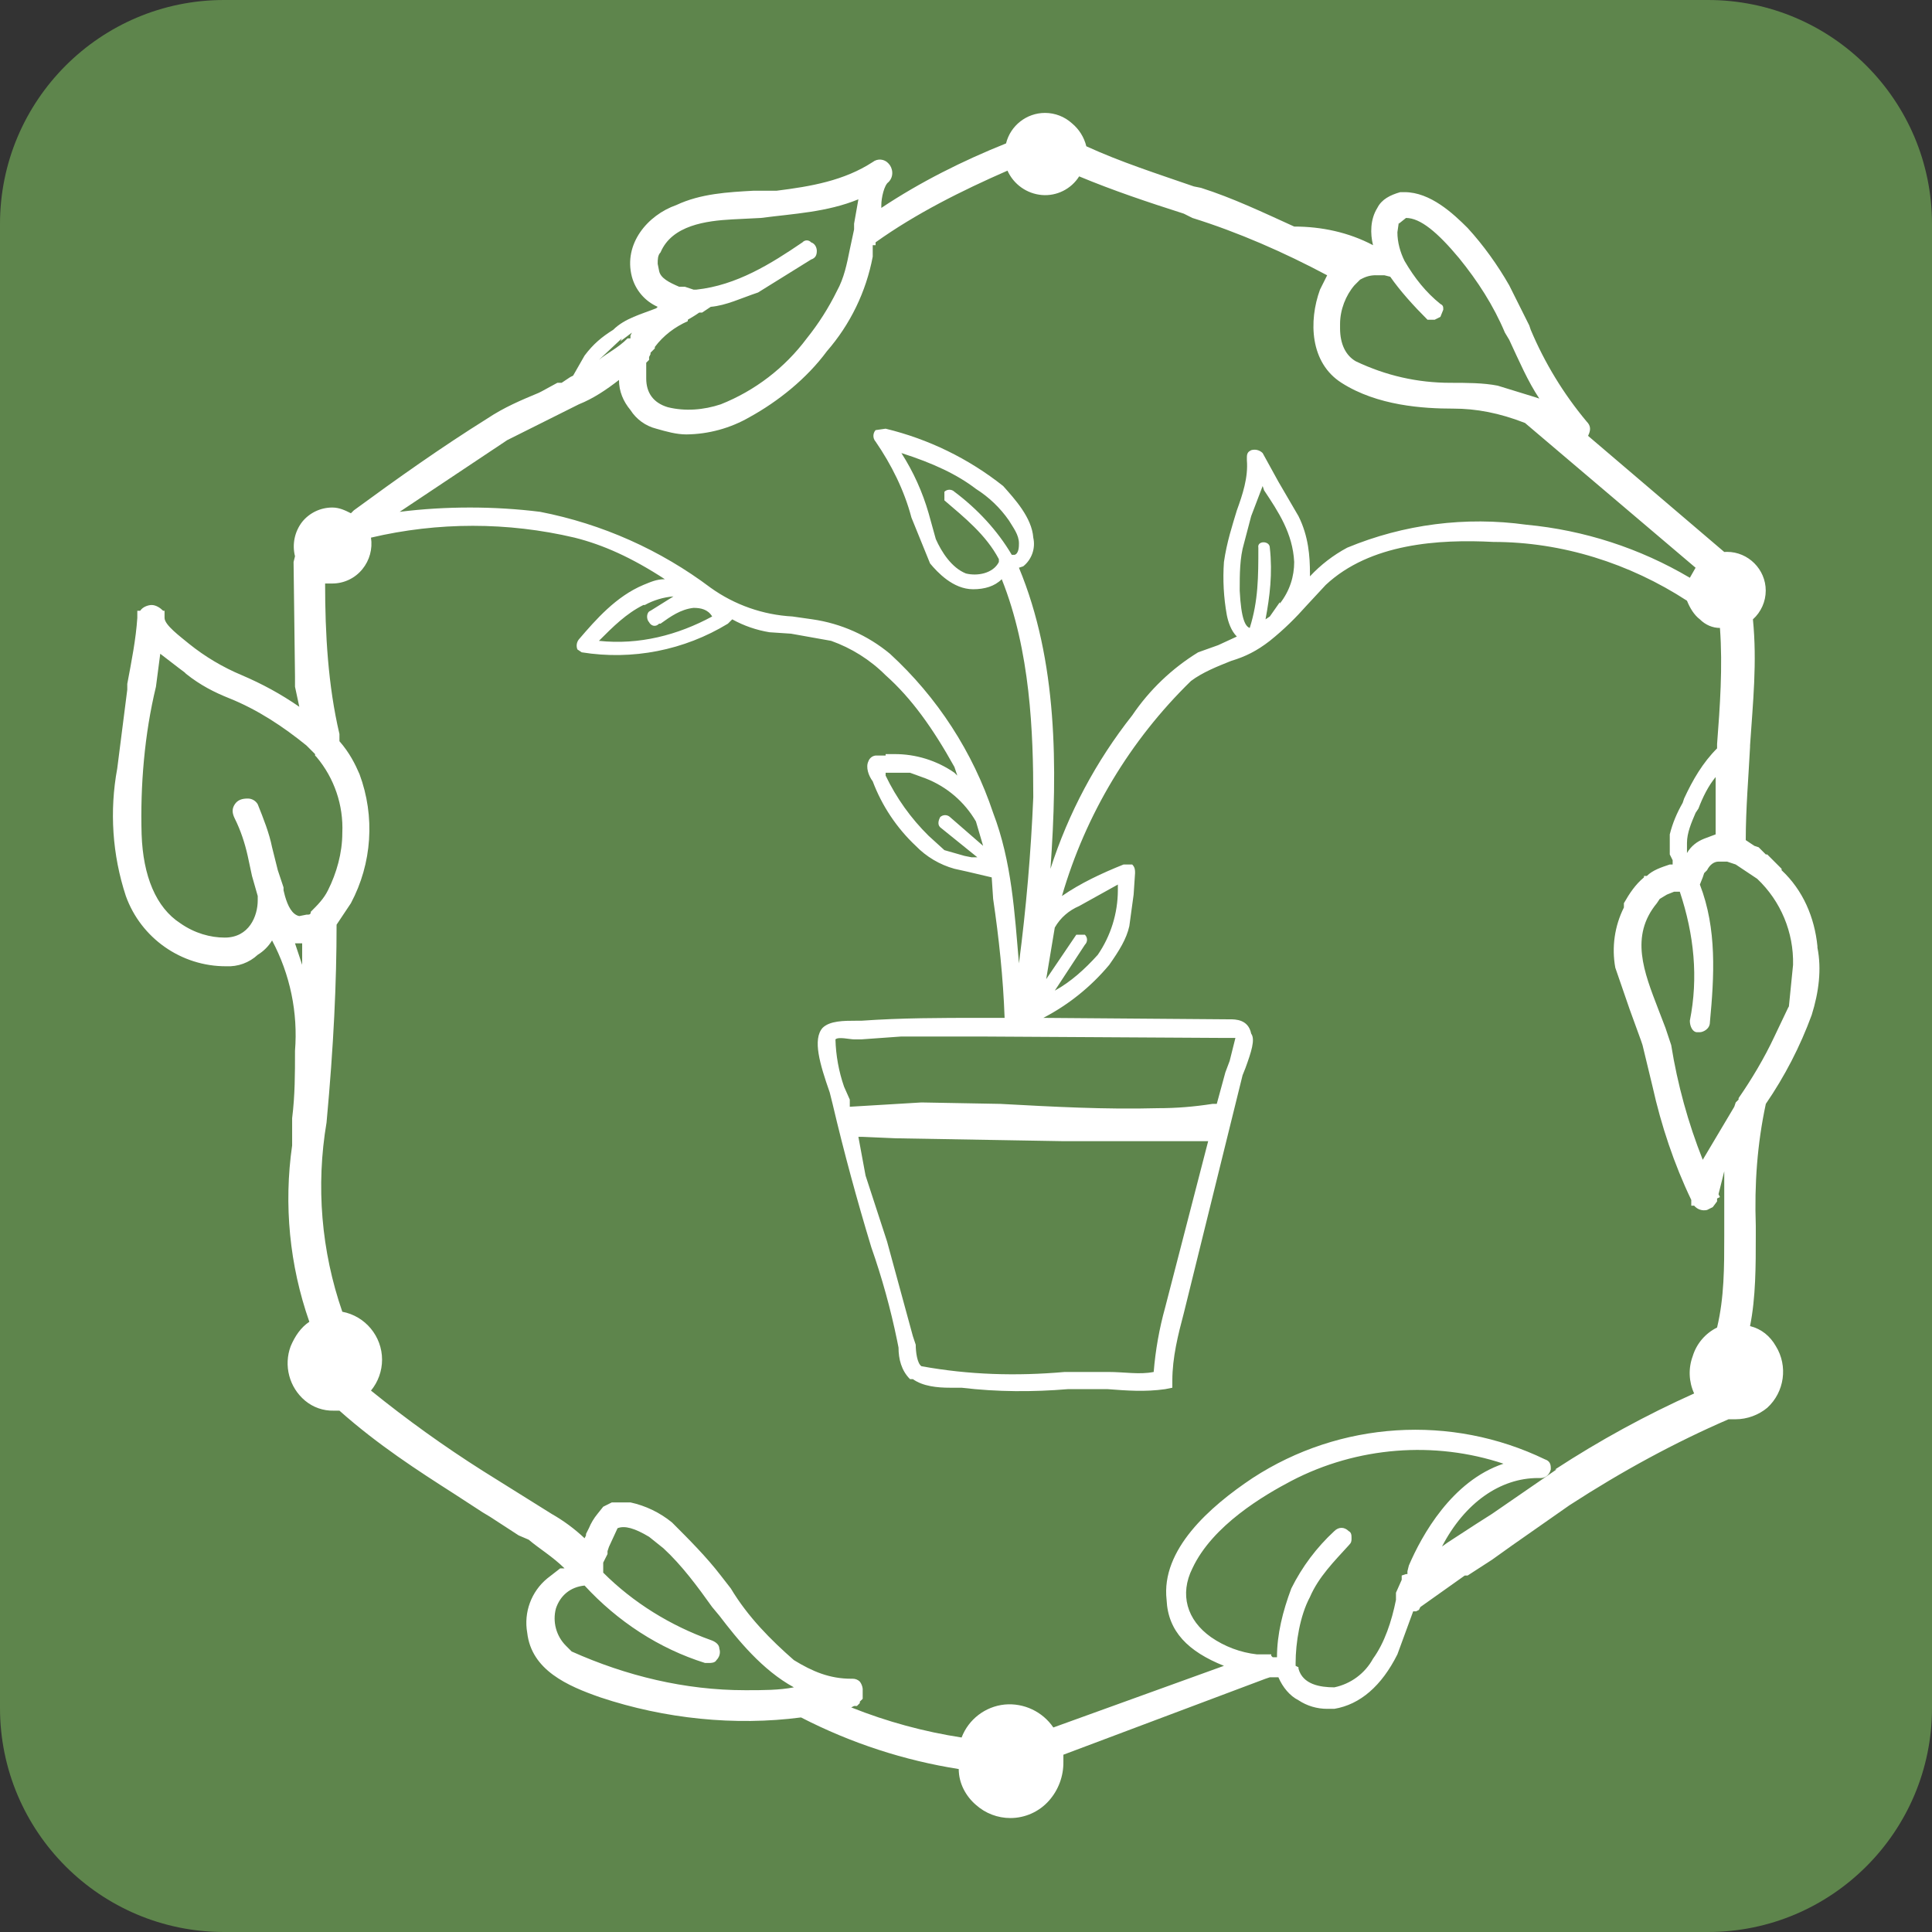
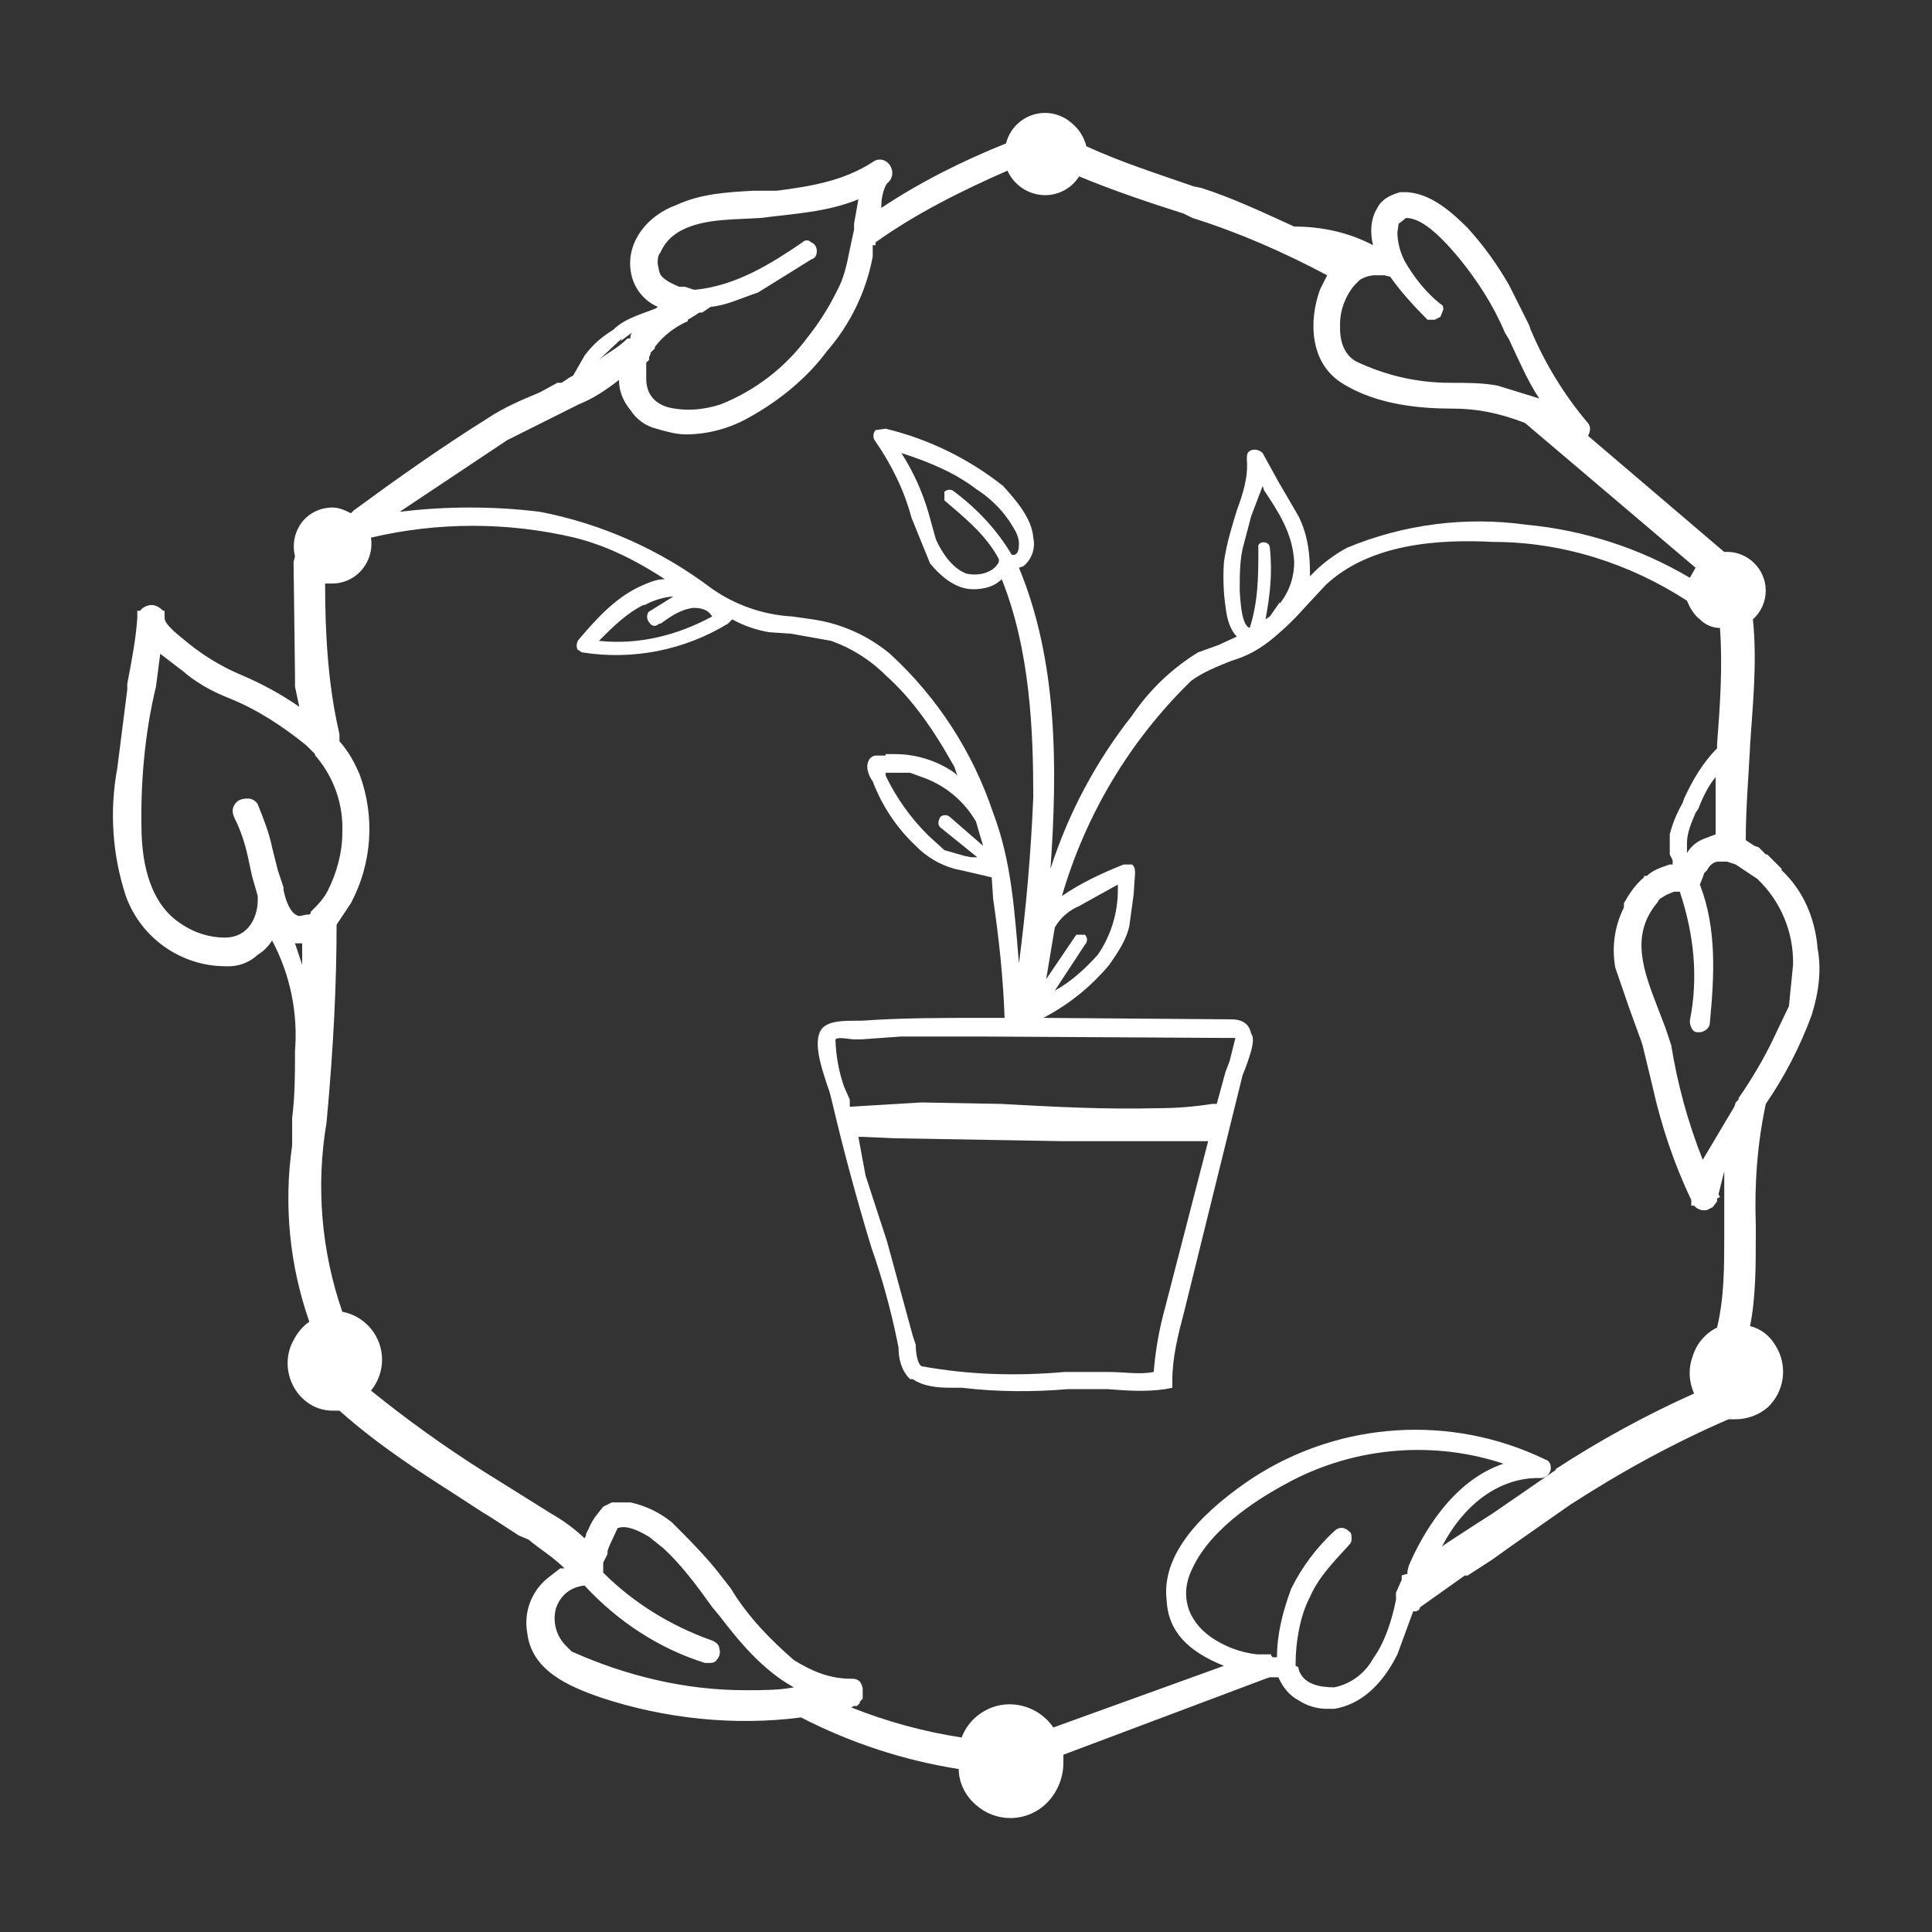
<svg xmlns="http://www.w3.org/2000/svg" style="fill-rule:evenodd;clip-rule:evenodd;stroke-linejoin:round;stroke-miterlimit:2;" xml:space="preserve" version="1.1" viewBox="0 0 100 100" height="100%" width="100%">
  <rect x="0" y="0" width="100" height="100" fill="#333333" stroke="none" />
-   <path style="fill:rgb(94,133,76);" d="M100,11.594L100,88.406C100,94.805 94.805,100 88.406,100L11.594,100C5.195,100 0,94.805 0,88.406L0,11.594C0,5.195 5.195,0 11.594,0L88.406,0C94.805,0 100,5.195 100,11.594Z" />
  <g transform="matrix(0.742,0,0,0.742,5.475,5.642)">
    <path style="fill:white;fill-rule:nonzero;" d="M117.4,62.6L116.4,64.7C115.7,66.2 114.8,67.7 113.9,69L113.9,69.1L113.7,69.3L113.6,69.6L111.4,73.3C110.377,70.722 109.639,68.039 109.2,65.3L108.8,64.1L108.3,62.8C107.3,60.2 106.3,57.7 108.2,55.4L108.4,55.1L108.9,54.8L109.4,54.6L109.8,54.6C110.8,57.6 111.1,60.6 110.5,63.6C110.5,64 110.7,64.4 111,64.4L111.2,64.4C111.4,64.4 111.9,64.2 111.9,63.7C112.2,60.5 112.4,57.2 111.2,54.1L111.4,53.6L111.5,53.3L111.7,53.1C111.9,52.7 112.2,52.5 112.5,52.5L113.1,52.5L113.7,52.7L115.2,53.7C116.844,55.255 117.753,57.437 117.7,59.7L117.4,62.7L117.4,62.6ZM101.2,94.9L96.7,98L95.6,98.7L93.6,100L92.9,100.5L93.2,100.3C94.8,97.2 97.3,95.5 99.9,95.5L100.1,95.5C100.4,95.5 100.7,95.3 100.8,94.9L100.8,94.8C100.8,94.5 100.7,94.3 100.4,94.2C93.849,91.035 86.096,91.529 80,95.5C77,97.5 73.6,100.5 74,104C74.1,106.2 75.5,107.6 78,108.6L66.1,112.9C65.343,111.79 64.038,111.175 62.7,111.3C61.348,111.438 60.184,112.33 59.7,113.6C57.1,113.2 54.5,112.5 52,111.5L52.2,111.4L52.4,111.4L52.6,111.2L52.6,111.1L52.8,110.9L52.8,110.2C52.78,110.018 52.711,109.845 52.6,109.7C52.467,109.569 52.287,109.497 52.1,109.5L52,109.5C50.5,109.5 49.3,109 48,108.2C46.4,106.8 44.8,105.2 43.6,103.2L42.9,102.3C41.9,101 40.7,99.8 39.5,98.6C38.657,97.911 37.664,97.431 36.6,97.2L35.3,97.2L34.7,97.5L34.3,98C34.052,98.302 33.85,98.639 33.7,99L33.5,99.4L33.5,99.5L33.4,99.7C32.704,99.044 31.932,98.473 31.1,98L26.3,95C23.594,93.285 20.99,91.416 18.5,89.4C19,88.792 19.273,88.029 19.273,87.242C19.273,85.612 18.102,84.201 16.5,83.9C15.031,79.663 14.652,75.122 15.4,70.7C15.9,65.3 16.1,60.9 16.1,56.9L17.1,55.4C18.577,52.625 18.795,49.346 17.7,46.4C17.4,45.7 17,44.9 16.3,44.1L16.3,43.6C15.5,40.2 15.3,36.6 15.3,33.1L15.8,33.1C16.615,33.101 17.387,32.733 17.9,32.1C18.403,31.485 18.621,30.685 18.5,29.9C23.169,28.801 28.031,28.801 32.7,29.9C34.7,30.4 36.7,31.3 39,32.8C38.4,32.8 38,33 37.5,33.2C35.6,34 34.2,35.6 33,37C32.843,37.198 32.804,37.466 32.9,37.7L33.2,37.9C36.729,38.47 40.348,37.761 43.4,35.9L43.7,35.6C44.508,36.048 45.388,36.352 46.3,36.5L47.8,36.6L50.6,37.1C52,37.6 53.3,38.4 54.4,39.5C56.2,41.1 57.7,43.2 59.2,45.9L59.4,46.5L59.2,46.3C57.967,45.445 56.5,44.991 55,45L54.4,45L54.4,45.1L53.7,45.1C53.471,45.126 53.276,45.282 53.2,45.5C53,45.9 53.2,46.5 53.5,46.9C54.145,48.609 55.171,50.148 56.5,51.4C57.242,52.163 58.174,52.716 59.2,53L60.1,53.2L61.8,53.6L61.9,55.1C62.3,57.8 62.6,60.6 62.7,63.4L61,63.4C58.3,63.4 55.5,63.4 52.7,63.6L52.3,63.6C51.5,63.6 50.5,63.6 50,64.1C49.3,64.9 49.8,66.6 50.5,68.6L50.7,69.4C51.5,72.8 52.4,76.1 53.4,79.4C54.146,81.524 54.747,83.695 55.2,85.9L55.3,86.4C55.3,87.2 55.5,88 56.1,88.6L56.3,88.6C57,89.1 58,89.2 58.9,89.2L59.7,89.2C62.2,89.5 64.7,89.5 67.1,89.3L69.9,89.3C71.2,89.4 72.5,89.5 73.9,89.3L74.4,89.2L74.4,88.7C74.4,87.1 74.8,85.5 75.2,84L79.3,67.4L79.5,66.9C79.9,65.8 80.2,64.9 79.9,64.5C79.7,63.5 78.8,63.5 78.4,63.5L78.2,63.5L65.4,63.4C67.163,62.484 68.727,61.226 70,59.7C70.7,58.7 71.2,57.9 71.4,57L71.7,54.8L71.8,53.3C71.8,53.1 71.8,52.9 71.6,52.7L71,52.7C69.5,53.3 68,54 66.7,54.9C68.353,49.207 71.454,44.038 75.7,39.9C76.5,39.3 77.5,38.9 78.5,38.5C79.5,38.2 80.3,37.8 81.2,37.1C82.2,36.3 83,35.5 83.8,34.6L85.1,33.2C88.2,30.3 93,30 96.8,30.2C101.6,30.2 106.3,31.7 110.3,34.3C110.5,34.8 110.8,35.3 111.2,35.6C111.6,36 112.1,36.2 112.6,36.2C112.8,38.9 112.6,41.7 112.4,44.3L112.4,44.6C111.4,45.6 110.7,46.8 110.1,48.1L110,48.4C109.6,49.1 109.3,49.8 109.1,50.6L109.1,52L109.3,52.4L109.3,52.7L109.1,52.7C108.5,52.9 107.9,53.1 107.5,53.5L107.3,53.5L107.3,53.6C106.7,54.1 106.3,54.7 105.9,55.4L105.9,55.7C105.25,56.998 105.04,58.472 105.3,59.9L106.3,62.8L107.1,65L107.2,65.3L107.9,68.2C108.5,70.9 109.4,73.6 110.6,76.1L110.6,76.5L110.8,76.5C111.018,76.762 111.368,76.879 111.7,76.8L112.1,76.6L112.4,76.2L112.4,76L112.6,75.9L112.5,75.7L112.9,74.1L112.9,78.6C112.9,80.8 112.9,82.9 112.4,85C111.582,85.403 110.966,86.127 110.7,87C110.387,87.845 110.423,88.781 110.8,89.6C107.433,91.11 104.19,92.883 101.1,94.9L101.2,94.9ZM90.7,102.2L90.4,102.3L90.4,102.6L90,103.5L90,104C89.7,105.5 89.2,107 88.4,108.1C87.838,109.13 86.849,109.862 85.7,110.1C84.7,110.1 83.5,109.9 83.2,108.8L83.2,108.7L83,108.6L83,108.4C83,107 83.3,105.1 84,103.8C84.6,102.4 85.7,101.3 86.7,100.2C86.9,100 86.9,99.9 86.9,99.7C86.9,99.5 86.9,99.3 86.7,99.2C86.4,98.9 86,98.9 85.7,99.2C84.465,100.34 83.448,101.695 82.7,103.2C82.1,104.8 81.7,106.4 81.7,108L81.4,108L81.3,107.9L81.3,107.8L80.3,107.8C79.151,107.671 78.051,107.258 77.1,106.6C75.4,105.4 74.9,103.6 75.8,101.8C77.2,98.8 80.8,96.7 82.7,95.7C87.3,93.3 92.7,92.9 97.5,94.5C93.9,95.7 91.8,99.5 90.9,101.6L90.8,102L90.8,102.2L90.7,102.2ZM13.2,58.2L13.7,58.2L13.7,59.7L13.2,58.2ZM35.9,16.2L36.7,15.6L36.6,15.8L36.6,16L36.4,16C35.7,16.7 35,17 34.4,17.5L36,16L35.9,16.2ZM90.2,8L90.7,7.6C91.7,7.6 92.9,8.6 94.4,10.4C95.7,12 96.8,13.7 97.6,15.6L97.9,16.1C98.6,17.6 99.2,19 100,20.2L99.7,20.1L97.1,19.3C96.1,19.1 94.9,19.1 93.8,19.1C91.5,19.1 89.3,18.6 87.2,17.6C86.5,17.2 86.1,16.4 86.1,15.3L86.1,15C86.1,14 86.5,13 87.1,12.3L87.5,11.9L87.7,11.8C88.01,11.648 88.355,11.579 88.7,11.6L89.2,11.6L89.6,11.7C90.3,12.7 91.2,13.7 92.2,14.7L92.7,14.7L93.1,14.5L93.3,14C93.3,13.8 93.3,13.7 93.1,13.6C92.1,12.8 91.3,11.8 90.6,10.6C90.3,10 90.1,9.3 90.1,8.6L90.2,7.9L90.2,8ZM40.6,14.7L41.1,14.4L41.4,14.2L41.6,14.2L42.2,13.8C43.3,13.7 44.3,13.2 45.5,12.8L49.2,10.5C49.5,10.4 49.6,10.2 49.6,9.9C49.6,9.7 49.5,9.4 49.2,9.3C49.124,9.214 49.015,9.165 48.9,9.165C48.785,9.165 48.676,9.214 48.6,9.3C46.4,10.8 44,12.3 41.2,12.6L41,12.6L40.4,12.4L40,12.4C39.3,12.1 38.7,11.8 38.6,11.3L38.5,10.8C38.5,10.5 38.5,10.2 38.7,10C39.5,8.1 41.9,7.8 43.7,7.7L45.7,7.6C48,7.3 50.3,7.2 52.5,6.3L52.2,8L52.2,8.4L51.9,9.8C51.7,10.8 51.5,11.8 51,12.7C50.422,13.873 49.718,14.98 48.9,16C47.364,18.058 45.286,19.651 42.9,20.6C41.7,21 40.4,21.1 39.2,20.8C38.2,20.5 37.7,19.8 37.7,18.8L37.7,17.7L37.9,17.5L37.9,17.3L38,17.1L38,17L38.3,16.7L38.3,16.6C38.9,15.8 39.7,15.2 40.6,14.8L40.6,14.7ZM3.5,40.3L3.8,38L5.1,39L5.5,39.3L5.6,39.4C6.6,40.2 7.6,40.7 8.6,41.1C10.6,41.9 12.4,43.1 14,44.4L14.6,45L14.6,45.1L14.7,45.2C15.943,46.678 16.586,48.571 16.5,50.5C16.5,51.9 16.1,53.3 15.5,54.5C15.2,55.1 14.8,55.5 14.3,56C14.3,56.2 14.2,56.2 14,56.2L13.5,56.3C13,56.2 12.7,55.6 12.5,54.9L12.4,54.5L12.4,54.3L12,53.1L11.6,51.5C11.4,50.5 11,49.5 10.6,48.5C10.456,48.251 10.188,48.097 9.9,48.1C9.5,48.1 9.2,48.2 9,48.5C8.8,48.8 8.8,49.1 9,49.5C9.4,50.3 9.7,51.2 9.9,52.1L10.2,53.5L10.6,54.9L10.6,55.2C10.6,56.3 10,57.8 8.3,57.8C7.3,57.8 6.2,57.5 5.2,56.8C3.5,55.7 2.6,53.5 2.5,50.6C2.4,47.2 2.7,43.6 3.5,40.3ZM37.6,34.6C38.217,34.261 38.899,34.057 39.6,34L38,35C37.7,35.1 37.7,35.6 37.9,35.8C38,36 38.3,36.2 38.6,35.9L38.7,35.9C39.4,35.4 40.1,34.9 41,34.8C41.5,34.8 42,34.9 42.3,35.4C39.9,36.7 37.2,37.4 34.4,37.1C35.4,36.1 36.3,35.2 37.5,34.6L37.6,34.6ZM54.4,46.3L56.1,46.3L57.2,46.7C58.672,47.276 59.906,48.334 60.7,49.7L61.2,51.4L58.9,49.4C58.707,49.211 58.393,49.211 58.2,49.4C58.1,49.6 58,49.9 58.2,50.1L60.8,52.2L60.4,52.2L59.9,52.1L58.5,51.7L57.4,50.7C56.165,49.484 55.15,48.063 54.4,46.5L54.4,46.3ZM60.7,26.5C61.606,27.072 62.388,27.82 63,28.7C63.3,29.2 63.7,29.7 63.7,30.3C63.7,30.5 63.7,31 63.4,31.1L63.2,31.1C62.2,29.4 60.8,27.9 59.2,26.7C59.007,26.511 58.693,26.511 58.5,26.7L58.5,27.3C59.9,28.5 61.4,29.7 62.3,31.4L62.3,31.6C61.9,32.4 60.8,32.6 60,32.4C59,32 58.3,30.9 57.9,30L57.4,28.2C56.973,26.716 56.333,25.301 55.5,24C57.7,24.7 59.4,25.5 60.7,26.5ZM70.6,54.5C70.596,56.106 70.108,57.675 69.2,59C68.3,60 67.3,60.9 66.2,61.5L68.3,58.3C68.5,58.1 68.5,57.8 68.3,57.6L67.7,57.6L65.6,60.7L66.2,57.1C66.6,56.4 67.2,55.9 67.9,55.6L70.6,54.1L70.6,54.5ZM33.4,103C35.7,105.5 38.6,107.4 41.8,108.4L42.1,108.4C42.2,108.4 42.5,108.4 42.6,108.2C42.8,108 42.9,107.7 42.8,107.4C42.8,107.1 42.5,106.9 42.2,106.8C39.4,105.8 36.8,104.2 34.7,102.1L34.7,101.4L35,100.8L35,100.6L35.1,100.3L35.7,99C36.2,98.8 36.9,99 37.9,99.6L38.9,100.4C40.2,101.6 41.3,103.1 42.3,104.5L42.8,105.1C44.1,106.8 45.8,108.9 48,110.1C47,110.3 45.8,110.3 44.7,110.3L44.6,110.3C40.4,110.3 36.3,109.3 32.5,107.6L32.1,107.2C31.421,106.521 31.154,105.528 31.4,104.6C31.7,103.7 32.4,103.1 33.4,103ZM87.2,10L87,10L87.2,10ZM76.9,72L73.9,83.6C73.491,85.071 73.223,86.578 73.1,88.1C72.1,88.3 71.1,88.1 69.9,88.1L66.9,88.1C63.5,88.4 60.2,88.3 56.9,87.7C56.6,87.5 56.5,86.7 56.5,86.2L56.3,85.6L54.5,79L53,74.4L52.5,71.7L52.8,71.7L55.1,71.8L66.7,72L76.9,72ZM77.5,69.4L77.2,69.4C75.9,69.6 74.7,69.7 73.4,69.7C69.7,69.8 66.1,69.6 62.4,69.4L56.9,69.3L51.9,69.6L51.9,69.1L51.5,68.2C51.132,67.137 50.93,66.024 50.9,64.9C51.1,64.7 51.9,64.9 52.2,64.9L52.7,64.9L55.5,64.7L60.9,64.7L78.1,64.8L78.8,64.8L78.4,66.4L78.1,67.2L77.5,69.4ZM81.9,34.4L81.2,35.4L80.9,35.6C81.2,34 81.4,32.4 81.2,30.6C81.2,30.1 80.3,30.1 80.4,30.6C80.4,32.6 80.4,34.3 79.8,36.2C79.5,36.1 79.2,35.6 79.1,33.6L79.1,33.5C79.1,32.5 79.1,31.3 79.4,30.3L79.9,28.4L80.7,26.3L80.8,26.6C81.8,28.1 82.8,29.6 82.9,31.6C82.9,32.6 82.6,33.6 81.9,34.5L81.9,34.4ZM99.1,29C94.866,28.41 90.549,28.963 86.6,30.6C85.629,31.119 84.751,31.795 84,32.6L84,32.4C84,31.2 83.9,29.8 83.2,28.4L81.8,26L80.7,24C80.491,23.791 80.183,23.714 79.9,23.8C79.7,23.9 79.6,24 79.6,24.3L79.6,24.5C79.7,25.7 79.3,26.9 78.9,28C78.6,29 78.2,30.2 78,31.6C77.913,32.837 77.981,34.08 78.2,35.3C78.3,35.8 78.5,36.4 78.9,36.8L77.6,37.4L76.2,37.9C74.371,39.023 72.803,40.523 71.6,42.3C69.076,45.498 67.146,49.122 65.9,53C66.4,45.9 66.4,38.5 63.7,32L64,31.9C64.595,31.423 64.868,30.644 64.7,29.9C64.6,28.5 63.4,27.2 62.6,26.3C60.189,24.387 57.391,23.022 54.4,22.3L53.7,22.4C53.497,22.627 53.497,22.973 53.7,23.2C54.8,24.8 55.7,26.6 56.2,28.5L57.5,31.7C58,32.3 59.1,33.5 60.5,33.5C61.3,33.5 62,33.3 62.5,32.8C64.5,37.8 64.7,43.5 64.7,48C64.537,51.879 64.204,55.75 63.7,59.6C63.4,56.1 63.2,52.5 61.9,49.1C60.481,44.849 58.003,41.029 54.7,38C53.155,36.718 51.286,35.887 49.3,35.6L47.9,35.4C45.849,35.289 43.871,34.595 42.2,33.4C38.687,30.754 34.617,28.941 30.3,28.1C27.1,27.7 23.7,27.7 20.5,28.1L28,23.1L33,20.6C34,20.2 34.9,19.6 35.8,18.9C35.8,19.7 36.1,20.4 36.6,21C37.012,21.647 37.656,22.113 38.4,22.3C39.1,22.5 39.8,22.7 40.5,22.7C42.045,22.684 43.561,22.271 44.9,21.5C46.9,20.4 48.9,18.8 50.3,16.9C51.934,15.024 53.039,12.745 53.5,10.3L53.5,9.5L53.7,9.5L53.7,9.3C56.5,7.3 59.7,5.7 62.9,4.3C63.331,5.259 64.252,5.911 65.3,6C66.34,6.086 67.345,5.583 67.9,4.7C70.3,5.7 72.7,6.5 75.2,7.3L75.8,7.6C79,8.6 82.2,10 85.2,11.6L84.7,12.6C83.9,14.8 84,17.7 86.2,19.1C88.7,20.7 91.9,20.9 94,20.9C95.6,20.9 97.2,21.2 99,21.9L110.9,32L110.5,32.7C107.02,30.641 103.126,29.377 99.1,29ZM110.3,51.9L110.3,51.2C110.3,50.5 110.6,49.8 110.9,49.1L111.1,48.8C111.4,48 111.8,47.2 112.3,46.6L112.3,50.6L111.5,50.9C111,51.1 110.6,51.4 110.3,51.9ZM119.4,58.4C119.2,56.4 118.4,54.5 116.9,53.1L116.9,53L115.9,52L115.8,52L115.3,51.5L115,51.4L114.4,51C114.4,48.8 114.6,46.5 114.7,44.5L114.7,44.4C114.9,41.4 115.2,38.6 114.9,35.6C115.469,35.088 115.794,34.358 115.794,33.593C115.794,32.112 114.575,30.893 113.094,30.893C113.029,30.893 112.965,30.895 112.9,30.9L103.4,22.8C103.6,22.4 103.6,22.1 103.3,21.8C101.689,19.872 100.375,17.715 99.4,15.4L99.3,15.1L97.9,12.3C97.1,10.9 96.1,9.5 95,8.3C94,7.3 92.4,5.8 90.6,5.8L90.3,5.8C89.6,6 89,6.3 88.7,6.9C88.2,7.7 88.2,8.7 88.4,9.5C86.7,8.6 84.8,8.2 82.9,8.2C80.7,7.2 78.6,6.2 76.4,5.5L75.9,5.4C73.3,4.5 70.8,3.7 68.4,2.6C68.247,1.973 67.897,1.412 67.4,1C66.885,0.532 66.214,0.273 65.518,0.273C64.235,0.273 63.108,1.155 62.8,2.4C59.8,3.6 56.8,5.1 54.1,6.9L54.1,6.7C54.1,6.2 54.3,5.3 54.6,5.1C55,4.7 54.9,4.1 54.6,3.8C54.321,3.48 53.833,3.436 53.5,3.7C51.5,5 49.2,5.4 46.8,5.7L45.2,5.7C43.4,5.8 41.5,5.9 39.8,6.7C37.8,7.4 36.1,9.4 36.7,11.7C36.951,12.636 37.613,13.409 38.5,13.8L38.4,13.9C37.4,14.3 36.2,14.6 35.4,15.4C34.6,15.9 34,16.4 33.4,17.2L32.6,18.6L32.4,18.7L31.8,19.1L31.5,19.1L30.4,19.7L30.2,19.8C29,20.3 27.8,20.8 26.6,21.6C23.4,23.6 20.3,25.8 17.3,28L17.1,28.2C16.7,28 16.3,27.8 15.8,27.8C14.985,27.799 14.213,28.167 13.7,28.8C13.174,29.48 12.989,30.366 13.2,31.2L13.1,31.6L13.2,39.6L13.2,40.3L13.5,41.7C12.2,40.8 10.9,40.1 9.5,39.5C8.169,38.945 6.923,38.204 5.8,37.3C5.2,36.8 4.1,36 4.1,35.5L4.1,35L4,35C3.8,34.8 3.5,34.6 3.2,34.6C3,34.6 2.6,34.7 2.4,35L2.2,35L2.2,35.5C2.1,37 1.8,38.5 1.5,40.1L1.5,40.5L0.8,46C0.25,48.97 0.456,52.031 1.4,54.9C2.457,57.844 5.272,59.815 8.4,59.8C9.211,59.842 10.006,59.553 10.6,59C11.008,58.751 11.351,58.408 11.6,58C12.858,60.361 13.413,63.033 13.2,65.7C13.2,67.3 13.2,68.8 13,70.4L13,72.3C12.406,76.437 12.817,80.656 14.2,84.6C13.6,85 13.2,85.6 12.9,86.3C12.395,87.647 12.797,89.176 13.9,90.1C14.459,90.569 15.171,90.818 15.9,90.8L16.3,90.8C19,93.2 21.8,95 24.3,96.6L26.3,97.9L26.8,98.2L28.8,99.5L29.5,99.8C30.2,100.4 31.2,101 32,101.8L31.7,101.8L30.8,102.5C29.681,103.418 29.144,104.875 29.4,106.3C29.7,108.9 32.2,110 34.5,110.8C39,112.3 43.9,112.8 48.5,112.2C52,114 55.7,115.2 59.5,115.8C59.5,116.8 60,117.7 60.7,118.3C61.36,118.891 62.215,119.218 63.101,119.218C64.133,119.218 65.117,118.774 65.8,118C66.457,117.256 66.813,116.293 66.8,115.3L66.8,114.8L80.9,109.5L81.2,109.4L81.8,109.4C82.1,110.1 82.6,110.7 83.2,111C83.8,111.4 84.5,111.6 85.2,111.6L85.7,111.6C87.5,111.3 89,110 90.1,107.8L91.2,104.8L91.4,104.8L91.6,104.7L91.7,104.5L94.8,102.3L95,102.3L96.7,101.2L98.1,100.2L102.1,97.4C105.8,95 109.5,93 113.2,91.4L113.7,91.4C114.5,91.4 115.3,91.1 115.9,90.6C117.103,89.502 117.357,87.686 116.5,86.3C116.1,85.6 115.5,85.1 114.7,84.9C115.1,82.9 115.1,80.7 115.1,78.6L115.1,77.9C115,75 115.2,72.2 115.8,69.4C117.121,67.475 118.196,65.392 119,63.2C119.5,61.6 119.7,60 119.4,58.5" />
  </g>
</svg>